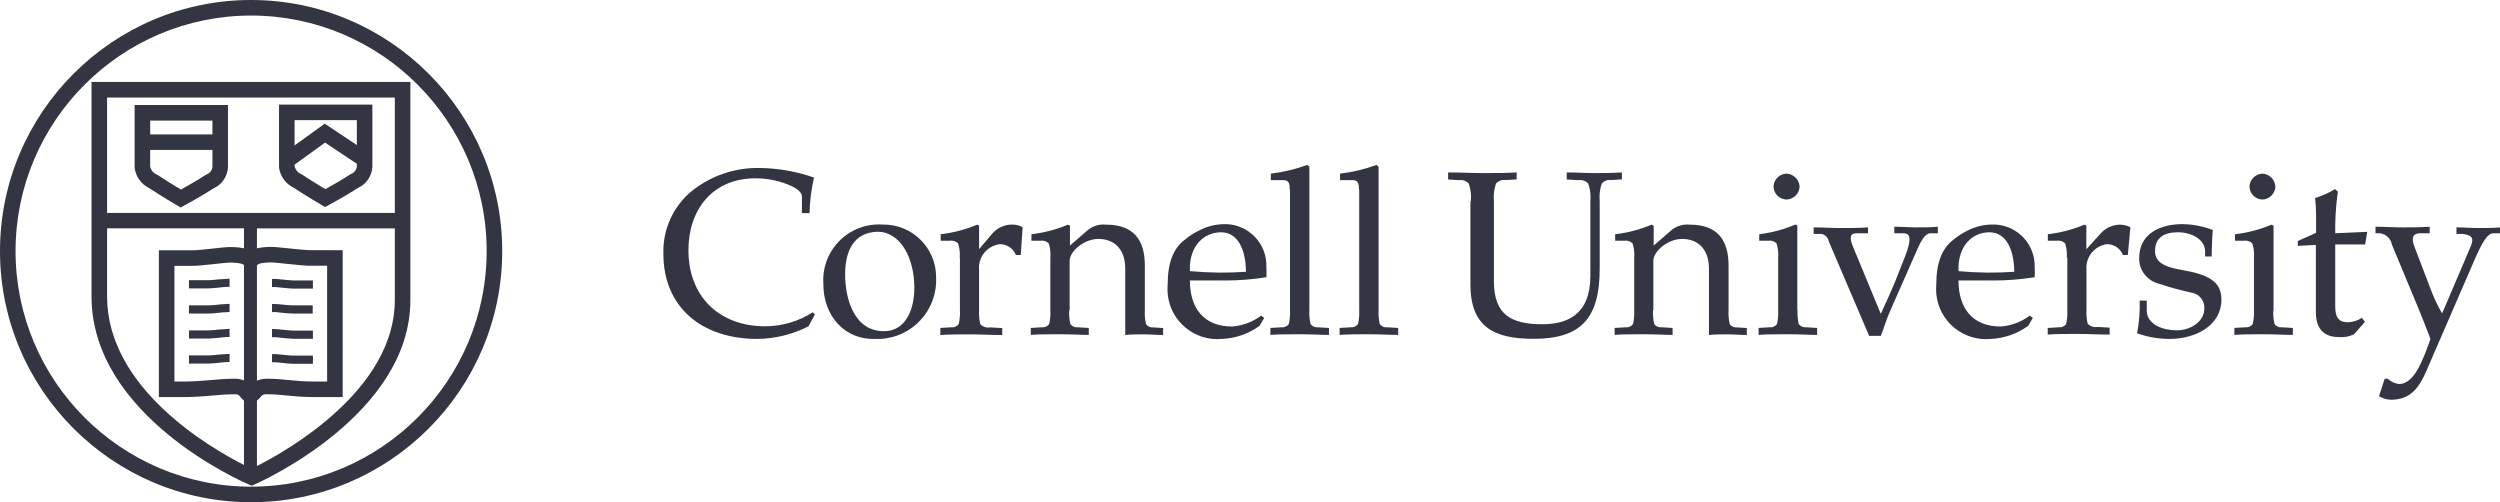
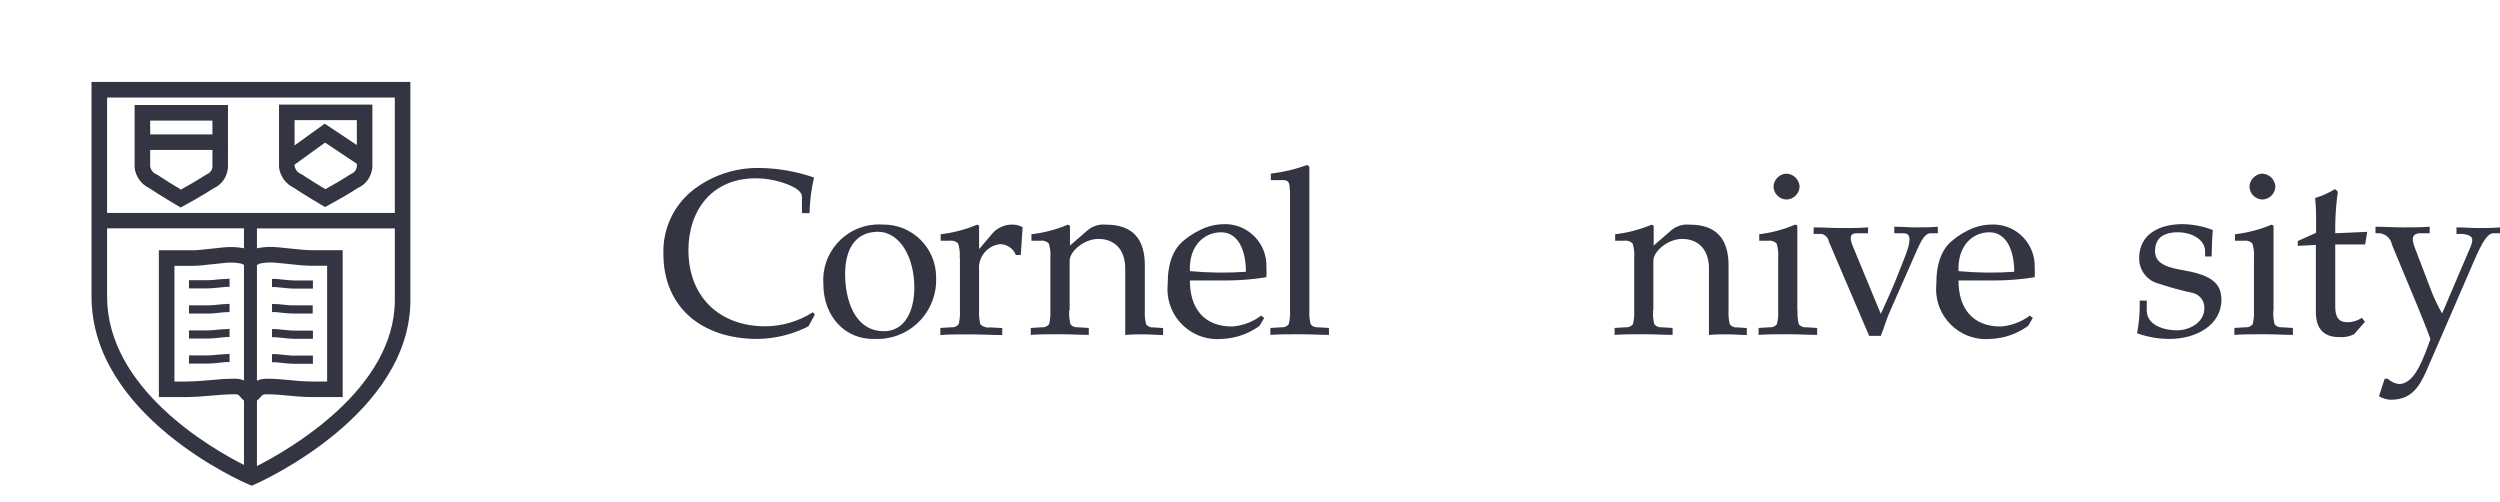
<svg xmlns="http://www.w3.org/2000/svg" version="1.1" id="Layer_1" x="0px" y="0px" viewBox="0 0 800 160.71" enable-background="new 0 0 800 160.71" xml:space="preserve">
  <g>
    <g>
      <path fill="#333542" d="M258.705,104.418c-5.058,2.592-10.649,3.974-16.332,4.04c-17.969,0-30.087-10.273-30.087-27.232    c-0.25-7.762,3.122-15.2,9.124-20.128c6.146-4.894,13.805-7.492,21.66-7.348c5.931,0.079,11.81,1.114,17.412,3.064    c-0.867,3.736-1.345,7.552-1.428,11.387h-2.438v-5.224c0-2.089-2.995-3.482-6.442-4.632c-2.715-0.856-5.546-1.29-8.392-1.288    c-13.929,0-21.486,10.238-21.486,22.983c0,14.835,9.82,24.376,24.62,24.376c5.384-0.031,10.649-1.588,15.183-4.492l0.662,0.731    L258.705,104.418z" />
      <path fill="#333542" d="M263.475,90.941c-0.719-9.821,6.66-18.365,16.481-19.083c0.866-0.063,1.736-0.063,2.602,0    c9.289-0.097,16.898,7.354,16.995,16.643c0.001,0.14,0.001,0.28-0.001,0.421c0.414,10.377-7.663,19.125-18.041,19.539    c-0.521,0.021-1.043,0.02-1.565-0.003C270.51,108.771,263.475,101.284,263.475,90.941z M270.44,87.738    c0,7.87,2.855,18.247,12.432,18.247c6.965,0,9.716-6.965,9.716-13.929c0-9.646-4.562-17.899-11.736-17.899    C272.913,74.331,270.44,80.773,270.44,87.738z" />
      <path fill="#333542" d="M307.109,82.514c0.135-1.563-0.042-3.138-0.522-4.632c-0.735-0.719-1.776-1.031-2.786-0.836h-2.786v-2.089    c4.015-0.461,7.943-1.493,11.666-3.064l0.627,0.279v7.557l0,0l4.04-4.771c1.573-1.929,3.919-3.063,6.408-3.099    c1.214-0.03,2.414,0.258,3.482,0.836l-0.592,8.915h-1.567c-0.809-2.103-2.831-3.488-5.084-3.482    c-4.138,0.492-7.115,4.213-6.686,8.358v12.885c-0.082,1.462,0.047,2.928,0.383,4.353c0.803,0.853,1.98,1.246,3.134,1.045    l3.9,0.209v2.229c-3.9,0-6.965-0.209-10.447-0.209s-6.651,0-9.367,0.209v-2.264l3.482-0.209c0.933,0.123,1.857-0.279,2.403-1.045    c0.336-1.425,0.465-2.891,0.383-4.353v-16.82h-0.071V82.514z" />
      <path fill="#333542" d="M342.142,99.334c-0.082,1.462,0.047,2.928,0.383,4.353c0.546,0.766,1.47,1.168,2.403,1.045l3.482,0.209    v2.229c-2.612,0-5.607-0.209-9.298-0.209s-6.651,0-9.263,0.209v-2.229l3.482-0.209c0.933,0.123,1.857-0.279,2.403-1.045    c0.335-1.425,0.464-2.891,0.383-4.353v-16.82c0.135-1.563-0.042-3.138-0.522-4.632c-0.735-0.719-1.776-1.031-2.786-0.836h-2.751    v-2.089c4.015-0.461,7.943-1.493,11.666-3.064l0.662,0.313v6.373l0,0l5.537-4.806c1.669-1.445,3.866-2.127,6.059-1.88    c8.741,0,12.362,4.875,12.362,13.024v14.452c-0.082,1.462,0.047,2.928,0.383,4.353c0.546,0.766,1.47,1.168,2.403,1.045    l3.064,0.209v2.229c-1.88,0-4.04-0.209-6.129-0.209s-4.283,0-5.99,0.209V85.962c0-6.199-3.482-9.507-8.601-9.507    c-4.562,0-9.193,3.97-9.193,6.965v15.879L342.142,99.334z" />
      <path fill="#333542" d="M405.242,85.578c0.074,1.043,0.074,2.091,0,3.134c-4.479,0.72-9.01,1.069-13.546,1.045h-10.935    c0,8.741,4.353,14.73,13.546,14.73c3.354-0.265,6.565-1.472,9.263-3.482l0.975,0.731l-1.497,2.542    c-3.495,2.54-7.662,3.994-11.979,4.179c-8.789,0.827-16.584-5.627-17.412-14.415c-0.094-0.997-0.094-2,0-2.996    c0-7.243,1.95-11.596,5.398-14.278c1.42-1.177,2.975-2.183,4.632-2.995c2.267-1.214,4.778-1.904,7.348-2.02    c7.309-0.527,13.66,4.971,14.187,12.28C405.258,84.548,405.265,85.064,405.242,85.578z M380.865,86.762    c5.928,0.552,11.891,0.622,17.83,0.209c0-6.965-2.542-12.641-7.94-12.641s-10.343,4.283-9.994,12.432H380.865z" />
      <path fill="#333542" d="M412.729,60.715c0-1.706-0.209-3.064-1.88-3.064h-4.179v-2.089c3.983-0.475,7.898-1.409,11.666-2.786    l0.662,0.592v45.967c-0.082,1.462,0.047,2.928,0.383,4.353c0.546,0.766,1.47,1.168,2.403,1.045l3.482,0.209v2.229    c-2.681,0-5.676-0.209-9.368-0.209s-6.651,0-9.368,0.209v-2.229l3.482-0.209c0.933,0.123,1.857-0.279,2.403-1.045    c0.336-1.425,0.465-2.891,0.383-4.353v-38.62H412.729z" />
-       <path fill="#333542" d="M434.876,60.715c0-1.706-0.209-3.064-1.88-3.064h-4.179v-2.089c3.983-0.475,7.898-1.409,11.666-2.786    l0.662,0.592v45.967c-0.083,1.462,0.046,2.928,0.383,4.353c0.546,0.766,1.47,1.168,2.403,1.045l3.482,0.209v2.229    c-2.681,0-5.676-0.209-9.367-0.209s-6.651,0-9.368,0.209v-2.229l3.482-0.209c0.933,0.123,1.857-0.279,2.403-1.045    c0.337-1.425,0.466-2.891,0.383-4.353v-38.62H434.876z" />
-       <path fill="#333542" d="M470.675,64.371c0.184-1.895-0.041-3.807-0.662-5.607c-0.788-0.879-1.968-1.298-3.134-1.114l-3.482-0.209    v-2.264c3.9,0,7.417,0.209,11.074,0.209c3.656,0,6.965,0,10.865-0.209v2.229l-3.482,0.209c-1.166-0.184-2.346,0.236-3.134,1.114    c-0.62,1.8-0.846,3.712-0.662,5.607v25.735c0,10.621,5.537,13.686,15.427,13.686c8.079,0,15.427-3.064,15.427-15.496v-23.89    c0.186-1.895-0.039-3.807-0.662-5.607c-0.788-0.879-1.968-1.298-3.134-1.114l-3.761-0.209v-2.264c2.995,0,5.99,0.209,8.671,0.209    s5.676,0,8.984-0.209v2.229l-3.308,0.209c-1.166-0.184-2.346,0.236-3.134,1.114c-0.622,1.799-0.848,3.712-0.662,5.607v21.625    c0,16.019-6.059,22.461-21.173,22.461c-12.711,0-20.198-3.831-20.198-17.412V64.37L470.675,64.371L470.675,64.371z" />
      <path fill="#333542" d="M528.969,99.334c-0.083,1.462,0.046,2.928,0.383,4.353c0.546,0.766,1.47,1.168,2.403,1.045l3.482,0.209    v2.229c-2.612,0-5.607-0.209-9.263-0.209s-6.651,0-9.298,0.209v-2.229l3.482-0.209c0.933,0.123,1.857-0.279,2.403-1.045    c0.336-1.425,0.465-2.891,0.383-4.353v-16.82c0.135-1.563-0.042-3.138-0.522-4.632c-0.735-0.719-1.776-1.031-2.786-0.836h-2.786    v-2.089c4.015-0.461,7.943-1.492,11.666-3.064l0.662,0.313v6.373l0,0l5.537-4.806c1.669-1.445,3.866-2.127,6.059-1.88    c8.741,0,12.362,4.875,12.362,13.024v14.452c-0.082,1.462,0.047,2.928,0.383,4.353c0.546,0.766,1.47,1.168,2.403,1.045    l3.064,0.209v2.229c-1.88,0-4.04-0.209-6.129-0.209s-4.283,0-5.99,0.209V85.962c0-6.199-3.482-9.507-8.601-9.507    c-4.562,0-9.193,3.97-9.193,6.965v15.879L528.969,99.334z" />
      <path fill="#333542" d="M575.215,99.334c-0.083,1.462,0.046,2.928,0.383,4.353c0.546,0.766,1.47,1.168,2.403,1.045l3.482,0.209    v2.229c-2.681,0-5.676-0.209-9.367-0.209s-6.651,0-9.368,0.209v-2.229l3.482-0.209c0.933,0.123,1.857-0.279,2.403-1.045    c0.336-1.425,0.465-2.891,0.383-4.353v-16.82c0.135-1.563-0.042-3.138-0.522-4.632c-0.728-0.708-1.753-1.019-2.751-0.836h-2.786    v-2.089c3.969-0.485,7.85-1.528,11.527-3.099l0.662,0.313v27.162L575.215,99.334L575.215,99.334z M575.876,59.74    c-0.108,2.25-1.927,4.039-4.179,4.109c-2.266-0.036-4.105-1.844-4.179-4.109c0.07-2.252,1.859-4.071,4.109-4.179    C573.918,55.631,575.768,57.451,575.876,59.74L575.876,59.74z" />
      <path fill="#333542" d="M604.919,99.334c-1.288,2.786-2.02,5.607-3.064,8.149h-3.726l-12.885-30.157    c-0.198-1.224-1.123-2.203-2.333-2.472h-2.542v-2.089c2.925,0,5.85,0.209,8.741,0.209c2.89,0,5.781,0,8.671-0.209v1.88h-3.656    c-1.95,0-2.472,1.114-1.184,4.248l8.915,21.556c1.567-3.482,3.204-6.965,4.631-10.447l3.134-7.94    c2.02-5.154,1.88-7.348-0.383-7.417h-3.064v-2.089c2.333,0,4.701,0.209,6.965,0.209s4.701,0,6.965-0.209v2.089h-2.333    c-1.88,0-3.134,2.751-4.179,5.015L604.919,99.334z" />
      <path fill="#333542" d="M651.095,85.578c0.075,1.043,0.075,2.091,0,3.134c-4.479,0.72-9.01,1.069-13.546,1.045h-10.83    c0,8.741,4.353,14.73,13.546,14.73c3.354-0.265,6.565-1.472,9.263-3.482l0.975,0.731l-1.497,2.542    c-3.496,2.539-7.663,3.992-11.979,4.179c-8.789,0.827-16.584-5.627-17.412-14.415c-0.094-0.997-0.094-2,0-2.996    c0-7.243,1.95-11.596,5.398-14.278c1.42-1.177,2.975-2.183,4.632-2.995c2.329-1.203,4.901-1.858,7.522-1.915    c7.318-0.37,13.551,5.263,13.921,12.581C651.106,84.818,651.108,85.199,651.095,85.578z M626.719,86.762    c5.928,0.552,11.891,0.622,17.83,0.209c0-6.965-2.542-12.641-7.94-12.641S626.405,78.614,626.719,86.762z" />
-       <path fill="#333542" d="M661.368,82.514c0.135-1.563-0.042-3.138-0.522-4.632c-0.728-0.708-1.753-1.019-2.751-0.836h-2.786v-2.089    c4.015-0.461,7.943-1.492,11.666-3.064l0.662,0.313v7.557l0,0l4.353-4.806c1.549-1.879,3.834-2.997,6.268-3.064    c1.214-0.03,2.414,0.258,3.482,0.836l-0.836,8.88h-1.567c-0.809-2.103-2.831-3.488-5.084-3.482    c-4.036,0.543-6.934,4.161-6.582,8.218V99.23c-0.083,1.462,0.046,2.928,0.383,4.353c0.803,0.853,1.98,1.246,3.134,1.045l3.9,0.209    v2.229c-3.9,0-6.965-0.209-10.447-0.209s-6.651,0-9.367,0.209v-2.124l3.482-0.209c0.933,0.123,1.857-0.279,2.403-1.045    c0.336-1.425,0.465-2.891,0.383-4.353v-16.82L661.368,82.514L661.368,82.514z" />
      <path fill="#333542" d="M686.963,96.269v3.064c0,4.632,5.328,6.373,9.646,6.373s8.776-2.751,8.776-6.965    c0.152-2.264-1.3-4.325-3.482-4.945c-3.721-0.791-7.395-1.791-11.004-2.995c-3.759-0.906-6.399-4.282-6.373-8.149    c0-8.079,6.965-10.935,13.929-10.935c3.3,0.063,6.564,0.699,9.646,1.88c-0.244,2.681-0.313,5.467-0.383,8.462h-2.089v-1.602    c0-3.9-4.423-6.129-8.671-6.129c-6.373,0-7.348,3.482-7.348,6.059c0,3.204,2.472,4.945,8.149,5.92    c8.915,1.497,13.094,3.726,13.094,9.576c0,8.253-8.218,12.571-16.541,12.571c-3.561,0.009-7.096-0.604-10.447-1.811    c0.661-3.441,0.942-6.945,0.836-10.447h2.263L686.963,96.269z" />
      <path fill="#333542" d="M727.463,99.334c-0.082,1.462,0.047,2.928,0.383,4.353c0.546,0.766,1.47,1.168,2.403,1.045l3.482,0.209    v2.229c-2.681,0-5.676-0.209-9.367-0.209s-6.651,0-9.368,0.209v-2.229l3.482-0.209c0.933,0.123,1.857-0.279,2.403-1.045    c0.334-1.425,0.463-2.891,0.383-4.353v-16.82c0.137-1.563-0.04-3.138-0.522-4.632c-0.728-0.708-1.753-1.019-2.751-0.836h-2.786    v-2.089c4.015-0.461,7.943-1.493,11.666-3.064l0.662,0.313v27.162L727.463,99.334z M728.124,59.74    c-0.108,2.25-1.927,4.039-4.179,4.109c-2.239-0.072-4.037-1.87-4.109-4.109c0.07-2.252,1.859-4.071,4.109-4.179    C726.208,55.666,728.019,57.477,728.124,59.74z" />
      <path fill="#333542" d="M735.298,78.683v-1.567l5.85-2.612V69.28c0.006-1.978-0.099-3.954-0.313-5.92    c2.237-0.677,4.378-1.637,6.373-2.856l0.905,0.836c-0.495,3.52-0.774,7.067-0.836,10.621v2.681l10.238-0.453l-0.662,4.04h-9.576    v19.745c0,3.482,0.975,5.154,4.109,5.154c1.578-0.059,3.108-0.553,4.423-1.428l0.975,1.288l-3.482,3.97    c-1.51,0.746-3.198,1.059-4.875,0.905c-3.97,0-7.348-1.88-7.348-7.94V78.37L735.298,78.683z" />
      <path fill="#333542" d="M790.702,78.683c1.114-2.786,0-3.482-2.681-3.831h-1.95v-2.089c2.403,0,4.701,0.209,6.965,0.209    c2.263,0,4.736,0,6.965-0.209v1.88h-2.089c-1.811,0-3.482,2.472-6.303,9.054l-15.183,35.032    c-2.403,5.467-5.084,9.193-11.387,9.193c-1.326-0.06-2.617-0.442-3.761-1.114l1.811-5.607h0.975    c1.046,0.987,2.397,1.589,3.831,1.706c4.353-0.313,6.721-6.373,8.149-9.82l1.706-4.562c-1.254-3.482-2.786-7.174-4.179-10.621    L765.42,78.3c-0.344-1.95-1.932-3.439-3.9-3.656h-1.358v-2.089c2.925,0,5.781,0.209,8.671,0.209s5.746,0,8.671-0.209v2.089h-2.856    c-2.089,0-3.482,0.836-1.811,4.875l4.806,12.571c1.032,2.847,2.314,5.597,3.831,8.218L790.702,78.683z" />
    </g>
    <g>
-       <path fill="#333542" d="M80.356,0C36.048,0,0,36.048,0,80.356c0,44.306,36.048,80.354,80.356,80.354s80.354-36.048,80.354-80.354    C160.71,36.048,124.664,0,80.356,0z M80.356,155.731c-41.562,0-75.377-33.813-75.377-75.375S38.794,4.979,80.356,4.979    s75.375,33.815,75.375,75.377S121.918,155.731,80.356,155.731z" />
      <path fill="#333542" d="M29.287,94.875c0,38.187,48.21,59.254,50.263,60.132l0.995,0.425l0.988-0.435    c2.034-0.894,49.787-22.353,49.787-58.972V26.223H29.287V94.875z M34.266,94.875V73.076h43.808v6.418    c-0.094-0.02-0.174-0.075-0.269-0.092c-2.061-0.374-4.157-0.456-6.208-0.238c-1.49,0.136-2.879,0.292-4.179,0.439    c-2.331,0.264-4.344,0.491-6.041,0.491H50.843v46.976h8.886c3.656-0.088,6.22-0.316,8.481-0.517    c2.345-0.207,4.37-0.388,7.14-0.388c0.889,0.01,1.093,0.262,1.641,0.935c0.246,0.304,0.603,0.73,1.083,1.095v20.589    C67.213,143.291,34.266,124.204,34.266,94.875z M78.074,121.749c-0.735-0.317-1.605-0.551-2.698-0.562    c-3.016,0-5.246,0.197-7.606,0.408c-2.294,0.204-4.664,0.415-8.101,0.497h-3.848V85.074h5.555c1.978,0,4.118-0.241,6.599-0.524    c1.268-0.143,2.624-0.296,4.106-0.432c1.612-0.168,3.241-0.109,4.841,0.185c0.421,0.074,0.804,0.249,1.151,0.481L78.074,121.749    L78.074,121.749z M82.219,84.881c0.372-0.327,0.823-0.578,1.449-0.645c1.573-0.27,3.166-0.323,4.787-0.148    c1.498,0.136,2.896,0.284,4.198,0.422c2.435,0.258,4.537,0.48,6.472,0.531h5.555v37.051h-3.848c-3.661,0-6.115-0.245-8.49-0.483    c-2.163-0.218-4.212-0.422-6.898-0.422c-1.285,0-2.354,0.252-3.224,0.622L82.219,84.881L82.219,84.881z M82.219,149.135v-20.939    c0.452-0.342,0.803-0.739,1.061-1.044c0.573-0.677,0.835-0.986,1.86-0.986c2.593-0.007,4.591,0.187,6.705,0.398    c2.381,0.238,5.077,0.507,8.986,0.507h8.827V80.06H99.187c-1.671-0.043-3.681-0.255-6.009-0.502    c-1.326-0.141-2.751-0.292-4.234-0.425c-2.035-0.218-4.094-0.151-5.944,0.172c-0.268,0.026-0.521,0.105-0.78,0.16v-6.388h44.121    v22.948C126.34,124.671,92.177,144.086,82.219,149.135z M126.34,31.202v36.93H34.266v-36.93    C34.266,31.202,126.34,31.202,126.34,31.202z" />
      <path fill="#333542" d="M47.83,60.247c3.499,2.333,8.549,5.307,8.767,5.434l1.216,0.716l1.238-0.675    c0.235-0.128,5.686-3.105,9.287-5.451c2.647-1.18,4.406-3.686,4.616-6.766V33.604H43.077v19.901l0.027,0.369    C43.524,56.675,45.284,59.04,47.83,60.247z M66.221,55.76l-0.43,0.226c-2.445,1.607-6.021,3.639-7.888,4.679    C56.137,59.61,52.82,57.598,50.434,56l-0.381-0.211c-1.041-0.459-1.779-1.384-1.998-2.494v-5.309h19.923l0.002,5.344    C67.904,54.418,67.229,55.35,66.221,55.76z M67.975,38.583l0.001,4.424h-19.92v-4.424H67.975z" />
      <path fill="#333542" d="M94.037,60.106c3.499,2.333,8.553,5.309,8.77,5.436l1.209,0.712l1.234-0.667    c0.235-0.128,5.693-3.076,9.306-5.46c2.642-1.18,4.397-3.685,4.608-6.761V33.467H89.288v19.901l0.029,0.377    C89.745,56.535,91.503,58.897,94.037,60.106z M112.431,55.621l-0.444,0.236c-2.438,1.626-6.007,3.642-7.869,4.673    c-1.763-1.056-5.084-3.069-7.473-4.669l-0.374-0.207c-1.041-0.463-1.78-1.391-2.005-2.501v-0.478l9.755-7.04l10.17,6.77v0.788    C114.115,54.281,113.44,55.211,112.431,55.621z M114.186,38.445l0.003,7.976l-10.28-6.844l-9.643,6.954v-8.087h19.92V38.445z" />
      <path fill="#333542" d="M90.192,92.059c1.386,0.146,2.581,0.269,3.639,0.292h6.303V89.74h-6.273    c-0.968-0.024-2.093-0.143-3.397-0.279l-2.136-0.207h-1.287v2.612l1.166-0.007L90.192,92.059z" />
      <path fill="#333542" d="M88.72,99.925c1.947,0.214,3.629,0.401,5.042,0.401h6.303v-2.612h-6.303c-1.27,0-2.807-0.17-4.754-0.384    l-1.966-0.068v2.612l1.144-0.007L88.72,99.925z" />
      <path fill="#333542" d="M90.135,108.107c1.408,0.146,2.622,0.272,3.697,0.299h6.303v-2.612h-6.269    c-0.983-0.024-2.129-0.146-3.459-0.286l-2.078-0.204h-1.287v2.612l1.165-0.007L90.135,108.107z" />
      <path fill="#333542" d="M90.145,116.116c1.406,0.15,2.617,0.275,3.686,0.299h6.303v-2.612h-6.273    c-0.979-0.024-2.12-0.143-3.443-0.286l-2.09-0.204h-1.287v2.612l1.165-0.007L90.145,116.116z" />
      <path fill="#333542" d="M66.773,89.669H60.47v2.612h6.334c1.049-0.024,2.272-0.15,3.693-0.299l1.779-0.187h1.185v-2.612    l-3.236,0.201C68.885,89.522,67.732,89.645,66.773,89.669z" />
      <path fill="#333542" d="M66.773,97.715H60.47v2.612h6.303c1.248,0,2.697-0.163,4.375-0.354l2.312-0.133v-2.612l-2.607,0.15    C69.256,97.558,67.873,97.715,66.773,97.715z" />
      <path fill="#333542" d="M66.773,105.723H60.47v2.612h6.334c1.029-0.024,2.224-0.146,3.608-0.292l1.864-0.194h1.185v-2.612    l-3.321,0.207C68.836,105.581,67.712,105.7,66.773,105.723z" />
      <path fill="#333542" d="M66.773,113.732H60.47v2.612h6.334c1.029-0.024,2.224-0.146,3.608-0.292l1.864-0.194h1.185v-2.612    l-3.321,0.207C68.836,113.589,67.712,113.708,66.773,113.732z" />
    </g>
  </g>
</svg>